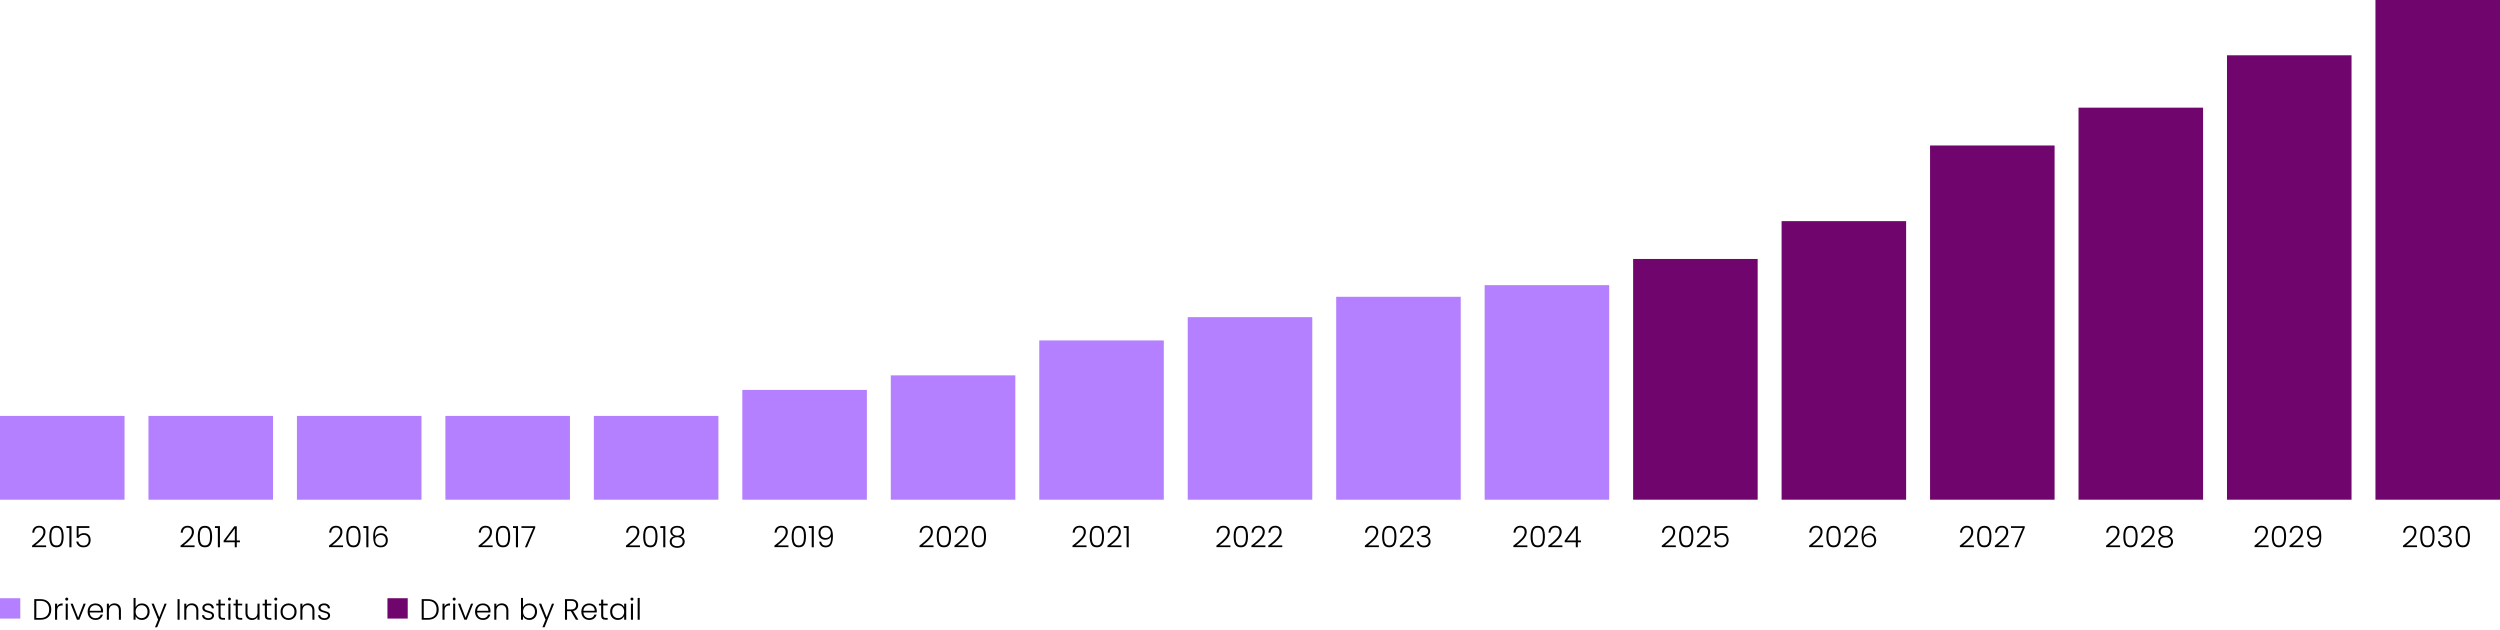
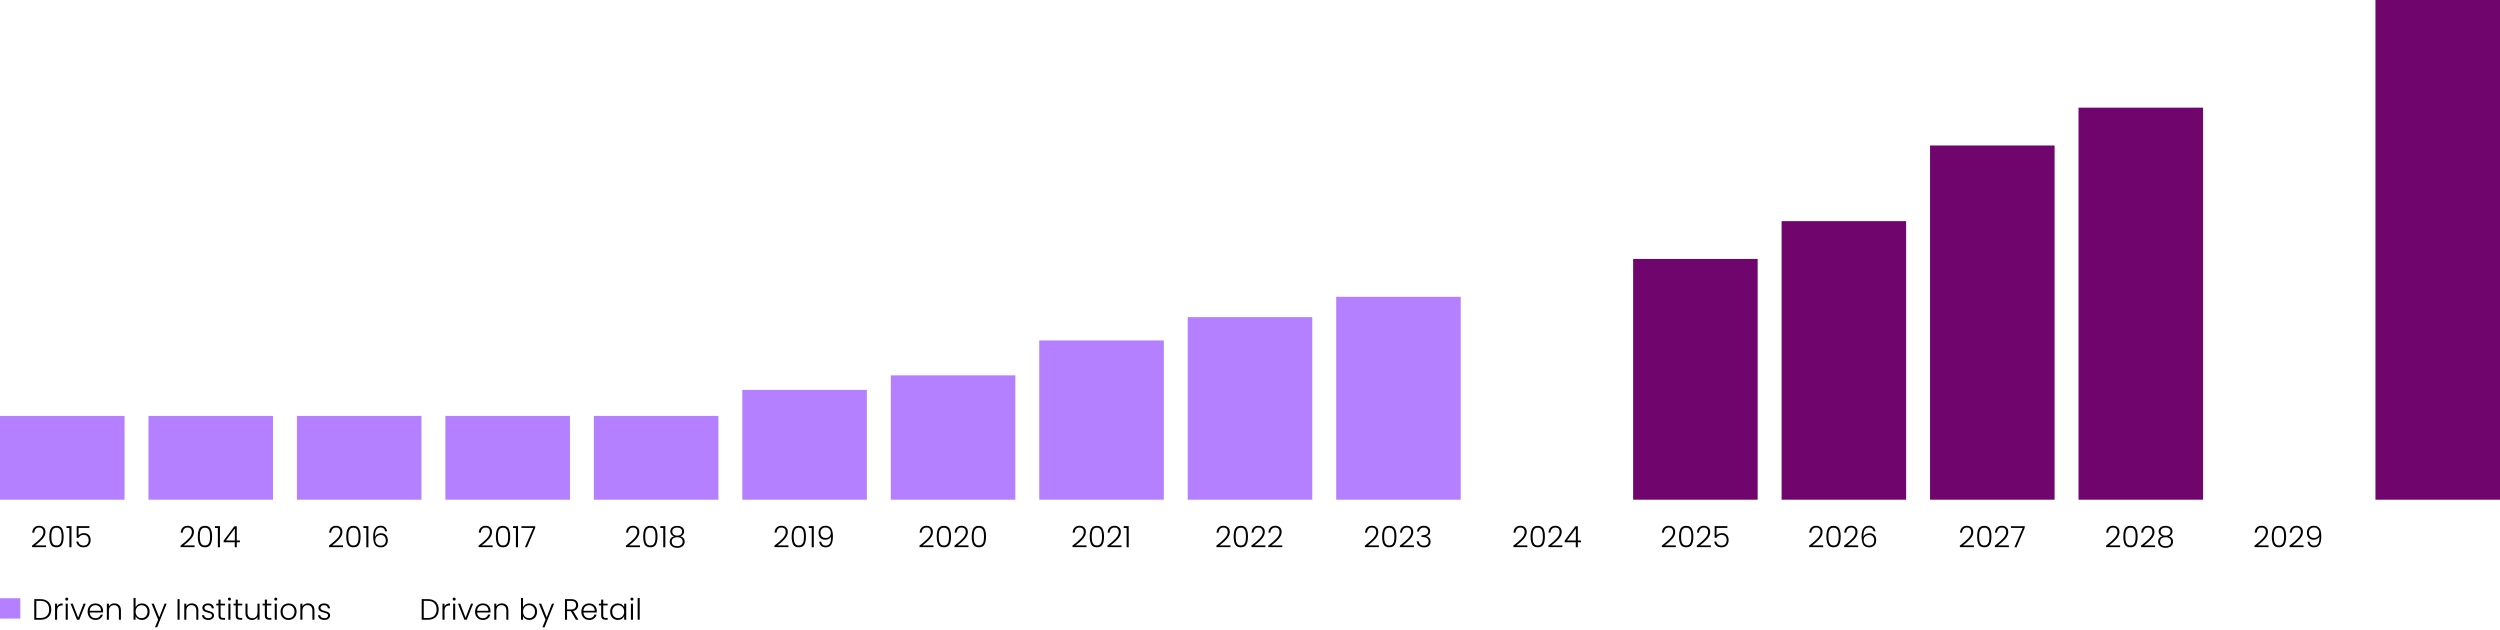
<svg xmlns="http://www.w3.org/2000/svg" width="1104" height="278" viewBox="0 0 1104 278" fill="none">
  <rect y="183.669" width="55" height="37" fill="#B480FF" />
  <path d="M14.163 240.954C15.758 239.758 16.988 238.688 17.855 237.743C18.73 236.79 19.168 235.858 19.168 234.948C19.168 234.35 19.016 233.874 18.713 233.518C18.418 233.154 17.933 232.972 17.257 232.972C16.598 232.972 16.087 233.18 15.723 233.596C15.368 234.004 15.168 234.55 15.125 235.234H14.241C14.293 234.272 14.588 233.527 15.125 232.998C15.671 232.461 16.382 232.192 17.257 232.192C18.098 232.192 18.778 232.431 19.298 232.907C19.818 233.375 20.078 234.043 20.078 234.909C20.078 235.958 19.64 236.976 18.765 237.964C17.898 238.944 16.828 239.901 15.554 240.837H20.364V241.604H14.163V240.954ZM21.785 236.924C21.785 235.434 22.014 234.277 22.474 233.453C22.933 232.63 23.756 232.218 24.944 232.218C26.131 232.218 26.954 232.63 27.413 233.453C27.873 234.277 28.102 235.434 28.102 236.924C28.102 238.441 27.873 239.615 27.413 240.447C26.954 241.279 26.131 241.695 24.944 241.695C23.747 241.695 22.92 241.279 22.46 240.447C22.01 239.615 21.785 238.441 21.785 236.924ZM27.206 236.924C27.206 236.118 27.149 235.438 27.037 234.883C26.924 234.329 26.703 233.882 26.373 233.544C26.044 233.206 25.567 233.037 24.944 233.037C24.32 233.037 23.843 233.206 23.514 233.544C23.184 233.882 22.963 234.329 22.851 234.883C22.738 235.438 22.681 236.118 22.681 236.924C22.681 237.756 22.738 238.454 22.851 239.017C22.963 239.572 23.184 240.018 23.514 240.356C23.843 240.694 24.32 240.863 24.944 240.863C25.567 240.863 26.044 240.694 26.373 240.356C26.703 240.018 26.924 239.572 27.037 239.017C27.149 238.454 27.206 237.756 27.206 236.924ZM29.353 233.167V232.348H31.563V241.669H30.64V233.167H29.353ZM39.467 233.128H34.709V236.456C34.926 236.153 35.242 235.906 35.658 235.715C36.074 235.516 36.525 235.416 37.01 235.416C37.721 235.416 38.301 235.564 38.752 235.858C39.203 236.144 39.528 236.521 39.727 236.989C39.926 237.449 40.026 237.943 40.026 238.471C40.026 239.078 39.909 239.628 39.675 240.122C39.45 240.608 39.099 240.993 38.622 241.279C38.154 241.565 37.569 241.708 36.867 241.708C35.974 241.708 35.251 241.479 34.696 241.019C34.141 240.551 33.803 239.923 33.682 239.134H34.579C34.692 239.706 34.952 240.148 35.359 240.46C35.766 240.772 36.269 240.928 36.867 240.928C37.621 240.928 38.189 240.707 38.57 240.265C38.96 239.815 39.155 239.221 39.155 238.484C39.155 237.765 38.96 237.206 38.57 236.807C38.18 236.4 37.621 236.196 36.893 236.196C36.39 236.196 35.948 236.313 35.567 236.547C35.186 236.781 34.904 237.098 34.722 237.496H33.864V232.335H39.467V233.128Z" fill="black" />
  <rect x="65.562" y="183.669" width="55" height="37" fill="#B480FF" />
  <path d="M79.725 240.954C81.32 239.758 82.551 238.688 83.418 237.743C84.293 236.79 84.731 235.858 84.731 234.948C84.731 234.35 84.579 233.874 84.275 233.518C83.981 233.154 83.496 232.972 82.82 232.972C82.161 232.972 81.65 233.18 81.285 233.596C80.93 234.004 80.731 234.55 80.688 235.234H79.803C79.856 234.272 80.15 233.527 80.688 232.998C81.234 232.461 81.944 232.192 82.82 232.192C83.66 232.192 84.341 232.431 84.861 232.907C85.38 233.375 85.641 234.043 85.641 234.909C85.641 235.958 85.203 236.976 84.328 237.964C83.461 238.944 82.391 239.901 81.117 240.837H85.927V241.604H79.725V240.954ZM87.347 236.924C87.347 235.434 87.577 234.277 88.036 233.453C88.495 232.63 89.319 232.218 90.506 232.218C91.693 232.218 92.517 232.63 92.976 233.453C93.435 234.277 93.665 235.434 93.665 236.924C93.665 238.441 93.435 239.615 92.976 240.447C92.517 241.279 91.693 241.695 90.506 241.695C89.31 241.695 88.482 241.279 88.023 240.447C87.572 239.615 87.347 238.441 87.347 236.924ZM92.768 236.924C92.768 236.118 92.712 235.438 92.599 234.883C92.486 234.329 92.265 233.882 91.936 233.544C91.607 233.206 91.13 233.037 90.506 233.037C89.882 233.037 89.405 233.206 89.076 233.544C88.747 233.882 88.526 234.329 88.413 234.883C88.3 235.438 88.244 236.118 88.244 236.924C88.244 237.756 88.3 238.454 88.413 239.017C88.526 239.572 88.747 240.018 89.076 240.356C89.405 240.694 89.882 240.863 90.506 240.863C91.13 240.863 91.607 240.694 91.936 240.356C92.265 240.018 92.486 239.572 92.599 239.017C92.712 238.454 92.768 237.756 92.768 236.924ZM94.916 233.167V232.348H97.126V241.669H96.203V233.167H94.916ZM98.751 239.459V238.77L103.483 232.4H104.562V238.666H105.953V239.459H104.562V241.669H103.665V239.459H98.751ZM103.704 233.401L99.804 238.666H103.704V233.401Z" fill="black" />
  <rect x="131.125" y="183.669" width="55" height="37" fill="#B480FF" />
  <path d="M145.288 240.954C146.883 239.758 148.113 238.688 148.98 237.743C149.855 236.79 150.293 235.858 150.293 234.948C150.293 234.35 150.141 233.874 149.838 233.518C149.543 233.154 149.058 232.972 148.382 232.972C147.723 232.972 147.212 233.18 146.848 233.596C146.493 234.004 146.293 234.55 146.25 235.234H145.366C145.418 234.272 145.713 233.527 146.25 232.998C146.796 232.461 147.507 232.192 148.382 232.192C149.223 232.192 149.903 232.431 150.423 232.907C150.943 233.375 151.203 234.043 151.203 234.909C151.203 235.958 150.765 236.976 149.89 237.964C149.023 238.944 147.953 239.901 146.679 240.837H151.489V241.604H145.288V240.954ZM152.909 236.924C152.909 235.434 153.139 234.277 153.598 233.453C154.058 232.63 154.881 232.218 156.068 232.218C157.256 232.218 158.079 232.63 158.538 233.453C158.998 234.277 159.227 235.434 159.227 236.924C159.227 238.441 158.998 239.615 158.538 240.447C158.079 241.279 157.256 241.695 156.068 241.695C154.872 241.695 154.045 241.279 153.585 240.447C153.135 239.615 152.909 238.441 152.909 236.924ZM158.33 236.924C158.33 236.118 158.274 235.438 158.161 234.883C158.049 234.329 157.828 233.882 157.498 233.544C157.169 233.206 156.692 233.037 156.068 233.037C155.444 233.037 154.968 233.206 154.638 233.544C154.309 233.882 154.088 234.329 153.975 234.883C153.863 235.438 153.806 236.118 153.806 236.924C153.806 237.756 153.863 238.454 153.975 239.017C154.088 239.572 154.309 240.018 154.638 240.356C154.968 240.694 155.444 240.863 156.068 240.863C156.692 240.863 157.169 240.694 157.498 240.356C157.828 240.018 158.049 239.572 158.161 239.017C158.274 238.454 158.33 237.756 158.33 236.924ZM160.478 233.167V232.348H162.688V241.669H161.765V233.167H160.478ZM170.072 234.623C169.881 233.497 169.227 232.933 168.109 232.933C167.26 232.933 166.623 233.263 166.198 233.921C165.773 234.58 165.578 235.659 165.613 237.158C165.786 236.638 166.116 236.231 166.601 235.936C167.095 235.633 167.658 235.481 168.291 235.481C169.201 235.481 169.92 235.763 170.449 236.326C170.986 236.881 171.255 237.648 171.255 238.627C171.255 239.199 171.142 239.719 170.917 240.187C170.7 240.647 170.362 241.015 169.903 241.292C169.452 241.57 168.889 241.708 168.213 241.708C166.922 241.708 166.029 241.297 165.535 240.473C165.05 239.65 164.807 238.484 164.807 236.976C164.807 233.77 165.908 232.166 168.109 232.166C168.941 232.166 169.595 232.396 170.072 232.855C170.549 233.306 170.83 233.895 170.917 234.623H170.072ZM168.122 236.261C167.715 236.261 167.329 236.344 166.965 236.508C166.601 236.673 166.302 236.924 166.068 237.262C165.843 237.592 165.73 237.999 165.73 238.484C165.73 239.186 165.938 239.771 166.354 240.239C166.77 240.707 167.377 240.941 168.174 240.941C168.841 240.941 169.374 240.738 169.773 240.33C170.172 239.923 170.371 239.368 170.371 238.666C170.371 237.912 170.176 237.323 169.786 236.898C169.396 236.474 168.841 236.261 168.122 236.261Z" fill="black" />
  <rect x="196.688" y="183.669" width="55" height="37" fill="#B480FF" />
  <path d="M211.351 240.954C212.945 239.758 214.176 238.688 215.043 237.743C215.918 236.79 216.356 235.858 216.356 234.948C216.356 234.35 216.204 233.874 215.901 233.518C215.606 233.154 215.121 232.972 214.445 232.972C213.786 232.972 213.275 233.18 212.911 233.596C212.555 234.004 212.356 234.55 212.312 235.234H211.429C211.481 234.272 211.775 233.527 212.312 232.998C212.859 232.461 213.569 232.192 214.445 232.192C215.285 232.192 215.966 232.431 216.486 232.907C217.006 233.375 217.266 234.043 217.266 234.909C217.266 235.958 216.828 236.976 215.953 237.964C215.086 238.944 214.016 239.901 212.742 240.837H217.551V241.604H211.351V240.954ZM218.972 236.924C218.972 235.434 219.202 234.277 219.661 233.453C220.12 232.63 220.944 232.218 222.131 232.218C223.318 232.218 224.142 232.63 224.601 233.453C225.06 234.277 225.29 235.434 225.29 236.924C225.29 238.441 225.06 239.615 224.601 240.447C224.142 241.279 223.318 241.695 222.131 241.695C220.935 241.695 220.107 241.279 219.648 240.447C219.197 239.615 218.972 238.441 218.972 236.924ZM224.393 236.924C224.393 236.118 224.337 235.438 224.224 234.883C224.111 234.329 223.89 233.882 223.561 233.544C223.232 233.206 222.755 233.037 222.131 233.037C221.507 233.037 221.03 233.206 220.701 233.544C220.372 233.882 220.151 234.329 220.038 234.883C219.925 235.438 219.869 236.118 219.869 236.924C219.869 237.756 219.925 238.454 220.038 239.017C220.151 239.572 220.372 240.018 220.701 240.356C221.03 240.694 221.507 240.863 222.131 240.863C222.755 240.863 223.232 240.694 223.561 240.356C223.89 240.018 224.111 239.572 224.224 239.017C224.337 238.454 224.393 237.756 224.393 236.924ZM226.541 233.167V232.348H228.751V241.669H227.828V233.167H226.541ZM236.356 233.063L232.729 241.669H231.806L235.472 233.141H230.272V232.361H236.356V233.063Z" fill="black" />
  <rect x="262.25" y="183.669" width="55" height="37" fill="#B480FF" />
  <path d="M276.413 240.954C278.008 239.758 279.238 238.688 280.105 237.743C280.98 236.79 281.418 235.858 281.418 234.948C281.418 234.35 281.266 233.874 280.963 233.518C280.668 233.154 280.183 232.972 279.507 232.972C278.848 232.972 278.337 233.18 277.973 233.596C277.618 234.004 277.418 234.55 277.375 235.234H276.491C276.543 234.272 276.838 233.527 277.375 232.998C277.921 232.461 278.632 232.192 279.507 232.192C280.348 232.192 281.028 232.431 281.548 232.907C282.068 233.375 282.328 234.043 282.328 234.909C282.328 235.958 281.89 236.976 281.015 237.964C280.148 238.944 279.078 239.901 277.804 240.837H282.614V241.604H276.413V240.954ZM284.034 236.924C284.034 235.434 284.264 234.277 284.723 233.453C285.183 232.63 286.006 232.218 287.193 232.218C288.381 232.218 289.204 232.63 289.663 233.453C290.123 234.277 290.352 235.434 290.352 236.924C290.352 238.441 290.123 239.615 289.663 240.447C289.204 241.279 288.381 241.695 287.193 241.695C285.997 241.695 285.17 241.279 284.71 240.447C284.26 239.615 284.034 238.441 284.034 236.924ZM289.455 236.924C289.455 236.118 289.399 235.438 289.286 234.883C289.174 234.329 288.953 233.882 288.623 233.544C288.294 233.206 287.817 233.037 287.193 233.037C286.569 233.037 286.093 233.206 285.763 233.544C285.434 233.882 285.213 234.329 285.1 234.883C284.988 235.438 284.931 236.118 284.931 236.924C284.931 237.756 284.988 238.454 285.1 239.017C285.213 239.572 285.434 240.018 285.763 240.356C286.093 240.694 286.569 240.863 287.193 240.863C287.817 240.863 288.294 240.694 288.623 240.356C288.953 240.018 289.174 239.572 289.286 239.017C289.399 238.454 289.455 237.756 289.455 236.924ZM291.603 233.167V232.348H293.813V241.669H292.89V233.167H291.603ZM297.648 236.833C297.111 236.66 296.699 236.387 296.413 236.014C296.136 235.642 295.997 235.191 295.997 234.662C295.997 234.194 296.114 233.778 296.348 233.414C296.591 233.042 296.942 232.751 297.401 232.543C297.86 232.327 298.411 232.218 299.052 232.218C299.693 232.218 300.244 232.327 300.703 232.543C301.162 232.751 301.509 233.042 301.743 233.414C301.986 233.778 302.107 234.194 302.107 234.662C302.107 235.182 301.964 235.633 301.678 236.014C301.401 236.396 300.993 236.669 300.456 236.833C301.045 236.981 301.509 237.262 301.847 237.678C302.185 238.094 302.354 238.601 302.354 239.199C302.354 239.754 302.215 240.239 301.938 240.655C301.669 241.063 301.284 241.379 300.781 241.604C300.287 241.83 299.711 241.942 299.052 241.942C298.393 241.942 297.813 241.83 297.31 241.604C296.816 241.379 296.43 241.063 296.153 240.655C295.884 240.239 295.75 239.754 295.75 239.199C295.75 238.601 295.919 238.094 296.257 237.678C296.595 237.262 297.059 236.981 297.648 236.833ZM301.223 234.766C301.223 234.194 301.028 233.752 300.638 233.44C300.248 233.128 299.719 232.972 299.052 232.972C298.385 232.972 297.856 233.128 297.466 233.44C297.076 233.744 296.881 234.186 296.881 234.766C296.881 235.304 297.08 235.733 297.479 236.053C297.878 236.374 298.402 236.534 299.052 236.534C299.702 236.534 300.226 236.374 300.625 236.053C301.024 235.733 301.223 235.304 301.223 234.766ZM299.052 237.236C298.341 237.236 297.761 237.397 297.31 237.717C296.859 238.038 296.634 238.523 296.634 239.173C296.634 239.797 296.851 240.287 297.284 240.642C297.717 240.998 298.307 241.175 299.052 241.175C299.789 241.175 300.374 240.998 300.807 240.642C301.24 240.278 301.457 239.789 301.457 239.173C301.457 238.532 301.232 238.051 300.781 237.73C300.339 237.401 299.763 237.236 299.052 237.236Z" fill="black" />
  <rect x="327.812" y="172.181" width="55" height="48.488" fill="#B480FF" />
  <path d="M341.976 240.954C343.57 239.758 344.801 238.688 345.668 237.743C346.543 236.79 346.981 235.858 346.981 234.948C346.981 234.35 346.829 233.873 346.526 233.518C346.231 233.154 345.746 232.972 345.07 232.972C344.411 232.972 343.9 233.18 343.536 233.596C343.18 234.003 342.981 234.549 342.938 235.234H342.054C342.106 234.272 342.4 233.527 342.938 232.998C343.484 232.461 344.194 232.192 345.07 232.192C345.91 232.192 346.591 232.43 347.111 232.907C347.631 233.375 347.891 234.042 347.891 234.909C347.891 235.958 347.453 236.976 346.578 237.964C345.711 238.943 344.641 239.901 343.367 240.837H348.176V241.604H341.976V240.954ZM349.597 236.924C349.597 235.433 349.827 234.276 350.286 233.453C350.745 232.63 351.569 232.218 352.756 232.218C353.943 232.218 354.767 232.63 355.226 233.453C355.685 234.276 355.915 235.433 355.915 236.924C355.915 238.441 355.685 239.615 355.226 240.447C354.767 241.279 353.943 241.695 352.756 241.695C351.56 241.695 350.732 241.279 350.273 240.447C349.822 239.615 349.597 238.441 349.597 236.924ZM355.018 236.924C355.018 236.118 354.962 235.438 354.849 234.883C354.736 234.328 354.515 233.882 354.186 233.544C353.857 233.206 353.38 233.037 352.756 233.037C352.132 233.037 351.655 233.206 351.326 233.544C350.997 233.882 350.776 234.328 350.663 234.883C350.55 235.438 350.494 236.118 350.494 236.924C350.494 237.756 350.55 238.454 350.663 239.017C350.776 239.572 350.997 240.018 351.326 240.356C351.655 240.694 352.132 240.863 352.756 240.863C353.38 240.863 353.857 240.694 354.186 240.356C354.515 240.018 354.736 239.572 354.849 239.017C354.962 238.454 355.018 237.756 355.018 236.924ZM357.166 233.167V232.348H359.376V241.669H358.453V233.167H357.166ZM362.613 239.186C362.708 239.749 362.925 240.183 363.263 240.486C363.601 240.789 364.064 240.941 364.654 240.941C365.468 240.941 366.071 240.625 366.461 239.992C366.859 239.351 367.041 238.293 367.007 236.82C366.842 237.297 366.526 237.674 366.058 237.951C365.598 238.22 365.07 238.354 364.472 238.354C363.562 238.354 362.829 238.081 362.275 237.535C361.729 236.989 361.456 236.231 361.456 235.26C361.456 234.679 361.568 234.155 361.794 233.687C362.019 233.219 362.361 232.851 362.821 232.582C363.28 232.313 363.843 232.179 364.511 232.179C365.741 232.179 366.599 232.582 367.085 233.388C367.57 234.185 367.813 235.334 367.813 236.833C367.813 238.454 367.57 239.671 367.085 240.486C366.608 241.301 365.785 241.708 364.615 241.708C363.757 241.708 363.089 241.478 362.613 241.019C362.136 240.551 361.854 239.94 361.768 239.186H362.613ZM364.615 237.574C365.022 237.574 365.395 237.492 365.733 237.327C366.079 237.154 366.357 236.902 366.565 236.573C366.773 236.244 366.877 235.849 366.877 235.39C366.877 234.679 366.673 234.094 366.266 233.635C365.867 233.176 365.291 232.946 364.537 232.946C363.869 232.946 363.332 233.154 362.925 233.57C362.526 233.986 362.327 234.541 362.327 235.234C362.327 235.962 362.526 236.534 362.925 236.95C363.323 237.366 363.887 237.574 364.615 237.574Z" fill="black" />
  <rect x="393.375" y="165.756" width="55" height="54.913" fill="#B480FF" />
  <path d="M406.038 240.954C407.633 239.758 408.863 238.688 409.73 237.743C410.605 236.79 411.043 235.858 411.043 234.948C411.043 234.35 410.891 233.873 410.588 233.518C410.293 233.154 409.808 232.972 409.132 232.972C408.473 232.972 407.962 233.18 407.598 233.596C407.243 234.003 407.043 234.549 407 235.234H406.116C406.168 234.272 406.463 233.527 407 232.998C407.546 232.461 408.257 232.192 409.132 232.192C409.973 232.192 410.653 232.43 411.173 232.907C411.693 233.375 411.953 234.042 411.953 234.909C411.953 235.958 411.515 236.976 410.64 237.964C409.773 238.943 408.703 239.901 407.429 240.837H412.239V241.604H406.038V240.954ZM413.659 236.924C413.659 235.433 413.889 234.276 414.348 233.453C414.808 232.63 415.631 232.218 416.818 232.218C418.006 232.218 418.829 232.63 419.288 233.453C419.748 234.276 419.977 235.433 419.977 236.924C419.977 238.441 419.748 239.615 419.288 240.447C418.829 241.279 418.006 241.695 416.818 241.695C415.622 241.695 414.795 241.279 414.335 240.447C413.885 239.615 413.659 238.441 413.659 236.924ZM419.08 236.924C419.08 236.118 419.024 235.438 418.911 234.883C418.799 234.328 418.578 233.882 418.248 233.544C417.919 233.206 417.442 233.037 416.818 233.037C416.194 233.037 415.718 233.206 415.388 233.544C415.059 233.882 414.838 234.328 414.725 234.883C414.613 235.438 414.556 236.118 414.556 236.924C414.556 237.756 414.613 238.454 414.725 239.017C414.838 239.572 415.059 240.018 415.388 240.356C415.718 240.694 416.194 240.863 416.818 240.863C417.442 240.863 417.919 240.694 418.248 240.356C418.578 240.018 418.799 239.572 418.911 239.017C419.024 238.454 419.08 237.756 419.08 236.924ZM421.488 240.954C423.083 239.758 424.314 238.688 425.18 237.743C426.056 236.79 426.493 235.858 426.493 234.948C426.493 234.35 426.342 233.873 426.038 233.518C425.744 233.154 425.258 232.972 424.582 232.972C423.924 232.972 423.412 233.18 423.048 233.596C422.693 234.003 422.494 234.549 422.45 235.234H421.566C421.618 234.272 421.913 233.527 422.45 232.998C422.996 232.461 423.707 232.192 424.582 232.192C425.423 232.192 426.103 232.43 426.623 232.907C427.143 233.375 427.403 234.042 427.403 234.909C427.403 235.958 426.966 236.976 426.09 237.964C425.224 238.943 424.153 239.901 422.879 240.837H427.689V241.604H421.488V240.954ZM429.11 236.924C429.11 235.433 429.339 234.276 429.799 233.453C430.258 232.63 431.081 232.218 432.269 232.218C433.456 232.218 434.279 232.63 434.739 233.453C435.198 234.276 435.428 235.433 435.428 236.924C435.428 238.441 435.198 239.615 434.739 240.447C434.279 241.279 433.456 241.695 432.269 241.695C431.073 241.695 430.245 241.279 429.786 240.447C429.335 239.615 429.11 238.441 429.11 236.924ZM434.531 236.924C434.531 236.118 434.474 235.438 434.362 234.883C434.249 234.328 434.028 233.882 433.699 233.544C433.369 233.206 432.893 233.037 432.269 233.037C431.645 233.037 431.168 233.206 430.839 233.544C430.509 233.882 430.288 234.328 430.176 234.883C430.063 235.438 430.007 236.118 430.007 236.924C430.007 237.756 430.063 238.454 430.176 239.017C430.288 239.572 430.509 240.018 430.839 240.356C431.168 240.694 431.645 240.863 432.269 240.863C432.893 240.863 433.369 240.694 433.699 240.356C434.028 240.018 434.249 239.572 434.362 239.017C434.474 238.454 434.531 237.756 434.531 236.924Z" fill="black" />
  <rect x="458.938" y="150.337" width="55" height="70.332" fill="#B480FF" />
  <path d="M473.601 240.954C475.195 239.758 476.426 238.688 477.293 237.743C478.168 236.79 478.606 235.858 478.606 234.948C478.606 234.35 478.454 233.873 478.151 233.518C477.856 233.154 477.371 232.972 476.695 232.972C476.036 232.972 475.525 233.18 475.161 233.596C474.805 234.003 474.606 234.549 474.562 235.234H473.679C473.731 234.272 474.025 233.527 474.562 232.998C475.109 232.461 475.819 232.192 476.695 232.192C477.535 232.192 478.216 232.43 478.736 232.907C479.256 233.375 479.516 234.042 479.516 234.909C479.516 235.958 479.078 236.976 478.203 237.964C477.336 238.943 476.266 239.901 474.992 240.837H479.801V241.604H473.601V240.954ZM481.222 236.924C481.222 235.433 481.452 234.276 481.911 233.453C482.37 232.63 483.194 232.218 484.381 232.218C485.568 232.218 486.392 232.63 486.851 233.453C487.31 234.276 487.54 235.433 487.54 236.924C487.54 238.441 487.31 239.615 486.851 240.447C486.392 241.279 485.568 241.695 484.381 241.695C483.185 241.695 482.357 241.279 481.898 240.447C481.447 239.615 481.222 238.441 481.222 236.924ZM486.643 236.924C486.643 236.118 486.587 235.438 486.474 234.883C486.361 234.328 486.14 233.882 485.811 233.544C485.482 233.206 485.005 233.037 484.381 233.037C483.757 233.037 483.28 233.206 482.951 233.544C482.622 233.882 482.401 234.328 482.288 234.883C482.175 235.438 482.119 236.118 482.119 236.924C482.119 237.756 482.175 238.454 482.288 239.017C482.401 239.572 482.622 240.018 482.951 240.356C483.28 240.694 483.757 240.863 484.381 240.863C485.005 240.863 485.482 240.694 485.811 240.356C486.14 240.018 486.361 239.572 486.474 239.017C486.587 238.454 486.643 237.756 486.643 236.924ZM489.051 240.954C490.645 239.758 491.876 238.688 492.743 237.743C493.618 236.79 494.056 235.858 494.056 234.948C494.056 234.35 493.904 233.873 493.601 233.518C493.306 233.154 492.821 232.972 492.145 232.972C491.486 232.972 490.975 233.18 490.611 233.596C490.255 234.003 490.056 234.549 490.013 235.234H489.129C489.181 234.272 489.475 233.527 490.013 232.998C490.559 232.461 491.269 232.192 492.145 232.192C492.985 232.192 493.666 232.43 494.186 232.907C494.706 233.375 494.966 234.042 494.966 234.909C494.966 235.958 494.528 236.976 493.653 237.964C492.786 238.943 491.716 239.901 490.442 240.837H495.252V241.604H489.051V240.954ZM496.23 233.167V232.348H498.44V241.669H497.517V233.167H496.23Z" fill="black" />
  <rect x="524.5" y="140.057" width="55" height="80.612" fill="#B480FF" />
  <path d="M537.163 240.954C538.758 239.758 539.988 238.688 540.855 237.743C541.73 236.79 542.168 235.858 542.168 234.948C542.168 234.35 542.016 233.873 541.713 233.518C541.418 233.154 540.933 232.972 540.257 232.972C539.598 232.972 539.087 233.18 538.723 233.596C538.368 234.003 538.168 234.549 538.125 235.234H537.241C537.293 234.272 537.588 233.527 538.125 232.998C538.671 232.461 539.382 232.192 540.257 232.192C541.098 232.192 541.778 232.43 542.298 232.907C542.818 233.375 543.078 234.042 543.078 234.909C543.078 235.958 542.64 236.976 541.765 237.964C540.898 238.943 539.828 239.901 538.554 240.837H543.364V241.604H537.163V240.954ZM544.784 236.924C544.784 235.433 545.014 234.276 545.473 233.453C545.933 232.63 546.756 232.218 547.943 232.218C549.131 232.218 549.954 232.63 550.413 233.453C550.873 234.276 551.102 235.433 551.102 236.924C551.102 238.441 550.873 239.615 550.413 240.447C549.954 241.279 549.131 241.695 547.943 241.695C546.747 241.695 545.92 241.279 545.46 240.447C545.01 239.615 544.784 238.441 544.784 236.924ZM550.205 236.924C550.205 236.118 550.149 235.438 550.036 234.883C549.924 234.328 549.703 233.882 549.373 233.544C549.044 233.206 548.567 233.037 547.943 233.037C547.319 233.037 546.843 233.206 546.513 233.544C546.184 233.882 545.963 234.328 545.85 234.883C545.738 235.438 545.681 236.118 545.681 236.924C545.681 237.756 545.738 238.454 545.85 239.017C545.963 239.572 546.184 240.018 546.513 240.356C546.843 240.694 547.319 240.863 547.943 240.863C548.567 240.863 549.044 240.694 549.373 240.356C549.703 240.018 549.924 239.572 550.036 239.017C550.149 238.454 550.205 237.756 550.205 236.924ZM552.613 240.954C554.208 239.758 555.439 238.688 556.305 237.743C557.181 236.79 557.618 235.858 557.618 234.948C557.618 234.35 557.467 233.873 557.163 233.518C556.869 233.154 556.383 232.972 555.707 232.972C555.049 232.972 554.537 233.18 554.173 233.596C553.818 234.003 553.619 234.549 553.575 235.234H552.691C552.743 234.272 553.038 233.527 553.575 232.998C554.121 232.461 554.832 232.192 555.707 232.192C556.548 232.192 557.228 232.43 557.748 232.907C558.268 233.375 558.528 234.042 558.528 234.909C558.528 235.958 558.091 236.976 557.215 237.964C556.349 238.943 555.278 239.901 554.004 240.837H558.814V241.604H552.613V240.954ZM560.053 240.954C561.647 239.758 562.878 238.688 563.745 237.743C564.62 236.79 565.058 235.858 565.058 234.948C565.058 234.35 564.906 233.873 564.603 233.518C564.308 233.154 563.823 232.972 563.147 232.972C562.488 232.972 561.977 233.18 561.613 233.596C561.257 234.003 561.058 234.549 561.015 235.234H560.131C560.183 234.272 560.477 233.527 561.015 232.998C561.561 232.461 562.271 232.192 563.147 232.192C563.987 232.192 564.668 232.43 565.188 232.907C565.708 233.375 565.968 234.042 565.968 234.909C565.968 235.958 565.53 236.976 564.655 237.964C563.788 238.943 562.718 239.901 561.444 240.837H566.254V241.604H560.053V240.954Z" fill="black" />
  <rect x="590.062" y="131.063" width="55" height="89.606" fill="#B480FF" />
  <path d="M602.726 240.954C604.32 239.758 605.551 238.688 606.418 237.743C607.293 236.79 607.731 235.858 607.731 234.948C607.731 234.35 607.579 233.874 607.276 233.518C606.981 233.154 606.496 232.972 605.82 232.972C605.161 232.972 604.65 233.18 604.286 233.596C603.93 234.004 603.731 234.55 603.688 235.234H602.804C602.856 234.272 603.15 233.527 603.688 232.998C604.234 232.461 604.944 232.192 605.82 232.192C606.66 232.192 607.341 232.431 607.861 232.907C608.381 233.375 608.641 234.043 608.641 234.909C608.641 235.958 608.203 236.976 607.328 237.964C606.461 238.944 605.391 239.901 604.117 240.837H608.926V241.604H602.726V240.954ZM610.347 236.924C610.347 235.434 610.577 234.277 611.036 233.453C611.495 232.63 612.319 232.218 613.506 232.218C614.693 232.218 615.517 232.63 615.976 233.453C616.435 234.277 616.665 235.434 616.665 236.924C616.665 238.441 616.435 239.615 615.976 240.447C615.517 241.279 614.693 241.695 613.506 241.695C612.31 241.695 611.482 241.279 611.023 240.447C610.572 239.615 610.347 238.441 610.347 236.924ZM615.768 236.924C615.768 236.118 615.712 235.438 615.599 234.883C615.486 234.329 615.265 233.882 614.936 233.544C614.607 233.206 614.13 233.037 613.506 233.037C612.882 233.037 612.405 233.206 612.076 233.544C611.747 233.882 611.526 234.329 611.413 234.883C611.3 235.438 611.244 236.118 611.244 236.924C611.244 237.756 611.3 238.454 611.413 239.017C611.526 239.572 611.747 240.018 612.076 240.356C612.405 240.694 612.882 240.863 613.506 240.863C614.13 240.863 614.607 240.694 614.936 240.356C615.265 240.018 615.486 239.572 615.599 239.017C615.712 238.454 615.768 237.756 615.768 236.924ZM618.176 240.954C619.77 239.758 621.001 238.688 621.868 237.743C622.743 236.79 623.181 235.858 623.181 234.948C623.181 234.35 623.029 233.874 622.726 233.518C622.431 233.154 621.946 232.972 621.27 232.972C620.611 232.972 620.1 233.18 619.736 233.596C619.38 234.004 619.181 234.55 619.138 235.234H618.254C618.306 234.272 618.6 233.527 619.138 232.998C619.684 232.461 620.394 232.192 621.27 232.192C622.11 232.192 622.791 232.431 623.311 232.907C623.831 233.375 624.091 234.043 624.091 234.909C624.091 235.958 623.653 236.976 622.778 237.964C621.911 238.944 620.841 239.901 619.567 240.837H624.377V241.604H618.176V240.954ZM625.758 234.727C625.819 233.939 626.122 233.319 626.668 232.868C627.223 232.409 627.938 232.179 628.813 232.179C629.394 232.179 629.892 232.283 630.308 232.491C630.724 232.699 631.036 232.985 631.244 233.349C631.461 233.705 631.569 234.108 631.569 234.558C631.569 235.104 631.409 235.577 631.088 235.975C630.767 236.374 630.312 236.621 629.723 236.716V236.781C630.338 236.903 630.828 237.171 631.192 237.587C631.556 237.995 631.738 238.532 631.738 239.199C631.738 239.945 631.487 240.556 630.984 241.032C630.49 241.5 629.771 241.734 628.826 241.734C627.925 241.734 627.184 241.5 626.603 241.032C626.022 240.556 625.689 239.884 625.602 239.017H626.486C626.564 239.598 626.807 240.07 627.214 240.434C627.621 240.79 628.159 240.967 628.826 240.967C629.485 240.967 629.987 240.794 630.334 240.447C630.689 240.101 630.867 239.659 630.867 239.121C630.867 237.804 629.918 237.145 628.02 237.145H627.734V236.378H628.033C629.801 236.378 630.685 235.802 630.685 234.649C630.685 234.147 630.52 233.744 630.191 233.44C629.862 233.128 629.394 232.972 628.787 232.972C628.198 232.972 627.708 233.128 627.318 233.44C626.937 233.744 626.711 234.173 626.642 234.727H625.758Z" fill="black" />
-   <rect x="655.625" y="125.923" width="55" height="94.746" fill="#B480FF" />
  <path d="M668.288 240.954C669.883 239.758 671.113 238.688 671.98 237.743C672.855 236.79 673.293 235.858 673.293 234.948C673.293 234.35 673.141 233.874 672.838 233.518C672.543 233.154 672.058 232.972 671.382 232.972C670.723 232.972 670.212 233.18 669.848 233.596C669.493 234.004 669.293 234.55 669.25 235.234H668.366C668.418 234.272 668.713 233.527 669.25 232.998C669.796 232.461 670.507 232.192 671.382 232.192C672.223 232.192 672.903 232.431 673.423 232.907C673.943 233.375 674.203 234.043 674.203 234.909C674.203 235.958 673.765 236.976 672.89 237.964C672.023 238.944 670.953 239.901 669.679 240.837H674.489V241.604H668.288V240.954ZM675.909 236.924C675.909 235.434 676.139 234.277 676.598 233.453C677.058 232.63 677.881 232.218 679.068 232.218C680.256 232.218 681.079 232.63 681.538 233.453C681.998 234.277 682.227 235.434 682.227 236.924C682.227 238.441 681.998 239.615 681.538 240.447C681.079 241.279 680.256 241.695 679.068 241.695C677.872 241.695 677.045 241.279 676.585 240.447C676.135 239.615 675.909 238.441 675.909 236.924ZM681.33 236.924C681.33 236.118 681.274 235.438 681.161 234.883C681.049 234.329 680.828 233.882 680.498 233.544C680.169 233.206 679.692 233.037 679.068 233.037C678.444 233.037 677.968 233.206 677.638 233.544C677.309 233.882 677.088 234.329 676.975 234.883C676.863 235.438 676.806 236.118 676.806 236.924C676.806 237.756 676.863 238.454 676.975 239.017C677.088 239.572 677.309 240.018 677.638 240.356C677.968 240.694 678.444 240.863 679.068 240.863C679.692 240.863 680.169 240.694 680.498 240.356C680.828 240.018 681.049 239.572 681.161 239.017C681.274 238.454 681.33 237.756 681.33 236.924ZM683.738 240.954C685.333 239.758 686.564 238.688 687.43 237.743C688.306 236.79 688.743 235.858 688.743 234.948C688.743 234.35 688.592 233.874 688.288 233.518C687.994 233.154 687.508 232.972 686.832 232.972C686.174 232.972 685.662 233.18 685.298 233.596C684.943 234.004 684.744 234.55 684.7 235.234H683.816C683.868 234.272 684.163 233.527 684.7 232.998C685.246 232.461 685.957 232.192 686.832 232.192C687.673 232.192 688.353 232.431 688.873 232.907C689.393 233.375 689.653 234.043 689.653 234.909C689.653 235.958 689.216 236.976 688.34 237.964C687.474 238.944 686.403 239.901 685.129 240.837H689.939V241.604H683.738V240.954ZM690.957 239.459V238.77L695.689 232.4H696.768V238.666H698.159V239.459H696.768V241.669H695.871V239.459H690.957ZM695.91 233.401L692.01 238.666H695.91V233.401Z" fill="black" />
  <rect x="721.188" y="114.358" width="55" height="106.311" fill="#70066D" />
  <path d="M733.851 240.954C735.445 239.758 736.676 238.688 737.543 237.743C738.418 236.79 738.856 235.858 738.856 234.948C738.856 234.35 738.704 233.874 738.401 233.518C738.106 233.154 737.621 232.972 736.945 232.972C736.286 232.972 735.775 233.18 735.411 233.596C735.055 234.004 734.856 234.55 734.812 235.234H733.929C733.981 234.272 734.275 233.527 734.812 232.998C735.359 232.461 736.069 232.192 736.945 232.192C737.785 232.192 738.466 232.431 738.986 232.907C739.506 233.375 739.766 234.043 739.766 234.909C739.766 235.958 739.328 236.976 738.453 237.964C737.586 238.944 736.516 239.901 735.242 240.837H740.051V241.604H733.851V240.954ZM741.472 236.924C741.472 235.434 741.702 234.277 742.161 233.453C742.62 232.63 743.444 232.218 744.631 232.218C745.818 232.218 746.642 232.63 747.101 233.453C747.56 234.277 747.79 235.434 747.79 236.924C747.79 238.441 747.56 239.615 747.101 240.447C746.642 241.279 745.818 241.695 744.631 241.695C743.435 241.695 742.607 241.279 742.148 240.447C741.697 239.615 741.472 238.441 741.472 236.924ZM746.893 236.924C746.893 236.118 746.837 235.438 746.724 234.883C746.611 234.329 746.39 233.882 746.061 233.544C745.732 233.206 745.255 233.037 744.631 233.037C744.007 233.037 743.53 233.206 743.201 233.544C742.872 233.882 742.651 234.329 742.538 234.883C742.425 235.438 742.369 236.118 742.369 236.924C742.369 237.756 742.425 238.454 742.538 239.017C742.651 239.572 742.872 240.018 743.201 240.356C743.53 240.694 744.007 240.863 744.631 240.863C745.255 240.863 745.732 240.694 746.061 240.356C746.39 240.018 746.611 239.572 746.724 239.017C746.837 238.454 746.893 237.756 746.893 236.924ZM749.301 240.954C750.895 239.758 752.126 238.688 752.993 237.743C753.868 236.79 754.306 235.858 754.306 234.948C754.306 234.35 754.154 233.874 753.851 233.518C753.556 233.154 753.071 232.972 752.395 232.972C751.736 232.972 751.225 233.18 750.861 233.596C750.505 234.004 750.306 234.55 750.263 235.234H749.379C749.431 234.272 749.725 233.527 750.263 232.998C750.809 232.461 751.519 232.192 752.395 232.192C753.235 232.192 753.916 232.431 754.436 232.907C754.956 233.375 755.216 234.043 755.216 234.909C755.216 235.958 754.778 236.976 753.903 237.964C753.036 238.944 751.966 239.901 750.692 240.837H755.502V241.604H749.301V240.954ZM762.798 233.128H758.04V236.456C758.257 236.153 758.573 235.906 758.989 235.715C759.405 235.516 759.856 235.416 760.341 235.416C761.052 235.416 761.632 235.564 762.083 235.858C762.534 236.144 762.859 236.521 763.058 236.989C763.257 237.449 763.357 237.943 763.357 238.471C763.357 239.078 763.24 239.628 763.006 240.122C762.781 240.608 762.43 240.993 761.953 241.279C761.485 241.565 760.9 241.708 760.198 241.708C759.305 241.708 758.582 241.479 758.027 241.019C757.472 240.551 757.134 239.923 757.013 239.134H757.91C758.023 239.706 758.283 240.148 758.69 240.46C759.097 240.772 759.6 240.928 760.198 240.928C760.952 240.928 761.52 240.707 761.901 240.265C762.291 239.815 762.486 239.221 762.486 238.484C762.486 237.765 762.291 237.206 761.901 236.807C761.511 236.4 760.952 236.196 760.224 236.196C759.721 236.196 759.279 236.313 758.898 236.547C758.517 236.781 758.235 237.098 758.053 237.496H757.195V232.335H762.798V233.128Z" fill="black" />
  <rect x="786.75" y="97.654" width="55" height="123.015" fill="#70066D" />
  <path d="M798.913 240.954C800.508 239.758 801.738 238.688 802.605 237.743C803.48 236.79 803.918 235.858 803.918 234.948C803.918 234.35 803.766 233.873 803.463 233.518C803.168 233.154 802.683 232.972 802.007 232.972C801.348 232.972 800.837 233.18 800.473 233.596C800.118 234.003 799.918 234.549 799.875 235.234H798.991C799.043 234.272 799.338 233.527 799.875 232.998C800.421 232.461 801.132 232.192 802.007 232.192C802.848 232.192 803.528 232.43 804.048 232.907C804.568 233.375 804.828 234.042 804.828 234.909C804.828 235.958 804.39 236.976 803.515 237.964C802.648 238.943 801.578 239.901 800.304 240.837H805.114V241.604H798.913V240.954ZM806.534 236.924C806.534 235.433 806.764 234.276 807.223 233.453C807.683 232.63 808.506 232.218 809.693 232.218C810.881 232.218 811.704 232.63 812.163 233.453C812.623 234.276 812.852 235.433 812.852 236.924C812.852 238.441 812.623 239.615 812.163 240.447C811.704 241.279 810.881 241.695 809.693 241.695C808.497 241.695 807.67 241.279 807.21 240.447C806.76 239.615 806.534 238.441 806.534 236.924ZM811.955 236.924C811.955 236.118 811.899 235.438 811.786 234.883C811.674 234.328 811.453 233.882 811.123 233.544C810.794 233.206 810.317 233.037 809.693 233.037C809.069 233.037 808.593 233.206 808.263 233.544C807.934 233.882 807.713 234.328 807.6 234.883C807.488 235.438 807.431 236.118 807.431 236.924C807.431 237.756 807.488 238.454 807.6 239.017C807.713 239.572 807.934 240.018 808.263 240.356C808.593 240.694 809.069 240.863 809.693 240.863C810.317 240.863 810.794 240.694 811.123 240.356C811.453 240.018 811.674 239.572 811.786 239.017C811.899 238.454 811.955 237.756 811.955 236.924ZM814.363 240.954C815.958 239.758 817.189 238.688 818.055 237.743C818.931 236.79 819.368 235.858 819.368 234.948C819.368 234.35 819.217 233.873 818.913 233.518C818.619 233.154 818.133 232.972 817.457 232.972C816.799 232.972 816.287 233.18 815.923 233.596C815.568 234.003 815.369 234.549 815.325 235.234H814.441C814.493 234.272 814.788 233.527 815.325 232.998C815.871 232.461 816.582 232.192 817.457 232.192C818.298 232.192 818.978 232.43 819.498 232.907C820.018 233.375 820.278 234.042 820.278 234.909C820.278 235.958 819.841 236.976 818.965 237.964C818.099 238.943 817.028 239.901 815.754 240.837H820.564V241.604H814.363V240.954ZM827.341 234.623C827.15 233.496 826.496 232.933 825.378 232.933C824.528 232.933 823.891 233.262 823.467 233.921C823.042 234.58 822.847 235.659 822.882 237.158C823.055 236.638 823.384 236.231 823.87 235.936C824.364 235.633 824.927 235.481 825.56 235.481C826.47 235.481 827.189 235.763 827.718 236.326C828.255 236.881 828.524 237.648 828.524 238.627C828.524 239.199 828.411 239.719 828.186 240.187C827.969 240.646 827.631 241.015 827.172 241.292C826.721 241.569 826.158 241.708 825.482 241.708C824.19 241.708 823.298 241.296 822.804 240.473C822.318 239.65 822.076 238.484 822.076 236.976C822.076 233.769 823.176 232.166 825.378 232.166C826.21 232.166 826.864 232.396 827.341 232.855C827.817 233.306 828.099 233.895 828.186 234.623H827.341ZM825.391 236.261C824.983 236.261 824.598 236.343 824.234 236.508C823.87 236.673 823.571 236.924 823.337 237.262C823.111 237.591 822.999 237.999 822.999 238.484C822.999 239.186 823.207 239.771 823.623 240.239C824.039 240.707 824.645 240.941 825.443 240.941C826.11 240.941 826.643 240.737 827.042 240.33C827.44 239.923 827.64 239.368 827.64 238.666C827.64 237.912 827.445 237.323 827.055 236.898C826.665 236.473 826.11 236.261 825.391 236.261Z" fill="black" />
  <rect x="852.312" y="64.245" width="55" height="156.424" fill="#70066D" />
  <path d="M865.476 240.954C867.07 239.758 868.301 238.688 869.168 237.743C870.043 236.79 870.481 235.858 870.481 234.948C870.481 234.35 870.329 233.873 870.026 233.518C869.731 233.154 869.246 232.972 868.57 232.972C867.911 232.972 867.4 233.18 867.036 233.596C866.68 234.003 866.481 234.549 866.438 235.234H865.554C865.606 234.272 865.9 233.527 866.438 232.998C866.984 232.461 867.694 232.192 868.57 232.192C869.41 232.192 870.091 232.43 870.611 232.907C871.131 233.375 871.391 234.042 871.391 234.909C871.391 235.958 870.953 236.976 870.078 237.964C869.211 238.943 868.141 239.901 866.867 240.837H871.676V241.604H865.476V240.954ZM873.097 236.924C873.097 235.433 873.327 234.276 873.786 233.453C874.245 232.63 875.069 232.218 876.256 232.218C877.443 232.218 878.267 232.63 878.726 233.453C879.185 234.276 879.415 235.433 879.415 236.924C879.415 238.441 879.185 239.615 878.726 240.447C878.267 241.279 877.443 241.695 876.256 241.695C875.06 241.695 874.232 241.279 873.773 240.447C873.322 239.615 873.097 238.441 873.097 236.924ZM878.518 236.924C878.518 236.118 878.462 235.438 878.349 234.883C878.236 234.328 878.015 233.882 877.686 233.544C877.357 233.206 876.88 233.037 876.256 233.037C875.632 233.037 875.155 233.206 874.826 233.544C874.497 233.882 874.276 234.328 874.163 234.883C874.05 235.438 873.994 236.118 873.994 236.924C873.994 237.756 874.05 238.454 874.163 239.017C874.276 239.572 874.497 240.018 874.826 240.356C875.155 240.694 875.632 240.863 876.256 240.863C876.88 240.863 877.357 240.694 877.686 240.356C878.015 240.018 878.236 239.572 878.349 239.017C878.462 238.454 878.518 237.756 878.518 236.924ZM880.926 240.954C882.52 239.758 883.751 238.688 884.618 237.743C885.493 236.79 885.931 235.858 885.931 234.948C885.931 234.35 885.779 233.873 885.476 233.518C885.181 233.154 884.696 232.972 884.02 232.972C883.361 232.972 882.85 233.18 882.486 233.596C882.13 234.003 881.931 234.549 881.888 235.234H881.004C881.056 234.272 881.35 233.527 881.888 232.998C882.434 232.461 883.144 232.192 884.02 232.192C884.86 232.192 885.541 232.43 886.061 232.907C886.581 233.375 886.841 234.042 886.841 234.909C886.841 235.958 886.403 236.976 885.528 237.964C884.661 238.943 883.591 239.901 882.317 240.837H887.127V241.604H880.926V240.954ZM894.124 233.063L890.497 241.669H889.574L893.24 233.141H888.04V232.361H894.124V233.063Z" fill="black" />
  <rect x="917.875" y="47.541" width="55" height="173.128" fill="#70066D" />
  <path d="M930.038 240.954C931.633 239.758 932.863 238.688 933.73 237.743C934.605 236.79 935.043 235.858 935.043 234.948C935.043 234.35 934.891 233.873 934.588 233.518C934.293 233.154 933.808 232.972 933.132 232.972C932.473 232.972 931.962 233.18 931.598 233.596C931.243 234.003 931.043 234.549 931 235.234H930.116C930.168 234.272 930.463 233.527 931 232.998C931.546 232.461 932.257 232.192 933.132 232.192C933.973 232.192 934.653 232.43 935.173 232.907C935.693 233.375 935.953 234.042 935.953 234.909C935.953 235.958 935.515 236.976 934.64 237.964C933.773 238.943 932.703 239.901 931.429 240.837H936.239V241.604H930.038V240.954ZM937.659 236.924C937.659 235.433 937.889 234.276 938.348 233.453C938.808 232.63 939.631 232.218 940.818 232.218C942.006 232.218 942.829 232.63 943.288 233.453C943.748 234.276 943.977 235.433 943.977 236.924C943.977 238.441 943.748 239.615 943.288 240.447C942.829 241.279 942.006 241.695 940.818 241.695C939.622 241.695 938.795 241.279 938.335 240.447C937.885 239.615 937.659 238.441 937.659 236.924ZM943.08 236.924C943.08 236.118 943.024 235.438 942.911 234.883C942.799 234.328 942.578 233.882 942.248 233.544C941.919 233.206 941.442 233.037 940.818 233.037C940.194 233.037 939.718 233.206 939.388 233.544C939.059 233.882 938.838 234.328 938.725 234.883C938.613 235.438 938.556 236.118 938.556 236.924C938.556 237.756 938.613 238.454 938.725 239.017C938.838 239.572 939.059 240.018 939.388 240.356C939.718 240.694 940.194 240.863 940.818 240.863C941.442 240.863 941.919 240.694 942.248 240.356C942.578 240.018 942.799 239.572 942.911 239.017C943.024 238.454 943.08 237.756 943.08 236.924ZM945.488 240.954C947.083 239.758 948.314 238.688 949.18 237.743C950.056 236.79 950.493 235.858 950.493 234.948C950.493 234.35 950.342 233.873 950.038 233.518C949.744 233.154 949.258 232.972 948.582 232.972C947.924 232.972 947.412 233.18 947.048 233.596C946.693 234.003 946.494 234.549 946.45 235.234H945.566C945.618 234.272 945.913 233.527 946.45 232.998C946.996 232.461 947.707 232.192 948.582 232.192C949.423 232.192 950.103 232.43 950.623 232.907C951.143 233.375 951.403 234.042 951.403 234.909C951.403 235.958 950.966 236.976 950.09 237.964C949.224 238.943 948.153 239.901 946.879 240.837H951.689V241.604H945.488V240.954ZM954.917 236.833C954.379 236.66 953.968 236.387 953.682 236.014C953.404 235.641 953.266 235.191 953.266 234.662C953.266 234.194 953.383 233.778 953.617 233.414C953.859 233.041 954.21 232.751 954.67 232.543C955.129 232.326 955.679 232.218 956.321 232.218C956.962 232.218 957.512 232.326 957.972 232.543C958.431 232.751 958.778 233.041 959.012 233.414C959.254 233.778 959.376 234.194 959.376 234.662C959.376 235.182 959.233 235.633 958.947 236.014C958.669 236.395 958.262 236.668 957.725 236.833C958.314 236.98 958.778 237.262 959.116 237.678C959.454 238.094 959.623 238.601 959.623 239.199C959.623 239.754 959.484 240.239 959.207 240.655C958.938 241.062 958.552 241.379 958.05 241.604C957.556 241.829 956.979 241.942 956.321 241.942C955.662 241.942 955.081 241.829 954.579 241.604C954.085 241.379 953.699 241.062 953.422 240.655C953.153 240.239 953.019 239.754 953.019 239.199C953.019 238.601 953.188 238.094 953.526 237.678C953.864 237.262 954.327 236.98 954.917 236.833ZM958.492 234.766C958.492 234.194 958.297 233.752 957.907 233.44C957.517 233.128 956.988 232.972 956.321 232.972C955.653 232.972 955.125 233.128 954.735 233.44C954.345 233.743 954.15 234.185 954.15 234.766C954.15 235.303 954.349 235.732 954.748 236.053C955.146 236.374 955.671 236.534 956.321 236.534C956.971 236.534 957.495 236.374 957.894 236.053C958.292 235.732 958.492 235.303 958.492 234.766ZM956.321 237.236C955.61 237.236 955.029 237.396 954.579 237.717C954.128 238.038 953.903 238.523 953.903 239.173C953.903 239.797 954.119 240.287 954.553 240.642C954.986 240.997 955.575 241.175 956.321 241.175C957.057 241.175 957.642 240.997 958.076 240.642C958.509 240.278 958.726 239.788 958.726 239.173C958.726 238.532 958.5 238.051 958.05 237.73C957.608 237.401 957.031 237.236 956.321 237.236Z" fill="black" />
-   <rect x="983.438" y="24.412" width="55" height="196.257" fill="#70066D" />
-   <path d="M995.601 240.954C997.195 239.758 998.426 238.688 999.293 237.743C1000.17 236.79 1000.61 235.858 1000.61 234.948C1000.61 234.35 1000.45 233.873 1000.15 233.518C999.856 233.154 999.371 232.972 998.695 232.972C998.036 232.972 997.525 233.18 997.161 233.596C996.805 234.003 996.606 234.549 996.562 235.234H995.679C995.731 234.272 996.025 233.527 996.562 232.998C997.109 232.461 997.819 232.192 998.695 232.192C999.535 232.192 1000.22 232.43 1000.74 232.907C1001.26 233.375 1001.52 234.042 1001.52 234.909C1001.52 235.958 1001.08 236.976 1000.2 237.964C999.336 238.943 998.266 239.901 996.992 240.837H1001.8V241.604H995.601V240.954ZM1003.22 236.924C1003.22 235.433 1003.45 234.276 1003.91 233.453C1004.37 232.63 1005.19 232.218 1006.38 232.218C1007.57 232.218 1008.39 232.63 1008.85 233.453C1009.31 234.276 1009.54 235.433 1009.54 236.924C1009.54 238.441 1009.31 239.615 1008.85 240.447C1008.39 241.279 1007.57 241.695 1006.38 241.695C1005.18 241.695 1004.36 241.279 1003.9 240.447C1003.45 239.615 1003.22 238.441 1003.22 236.924ZM1008.64 236.924C1008.64 236.118 1008.59 235.438 1008.47 234.883C1008.36 234.328 1008.14 233.882 1007.81 233.544C1007.48 233.206 1007 233.037 1006.38 233.037C1005.76 233.037 1005.28 233.206 1004.95 233.544C1004.62 233.882 1004.4 234.328 1004.29 234.883C1004.18 235.438 1004.12 236.118 1004.12 236.924C1004.12 237.756 1004.18 238.454 1004.29 239.017C1004.4 239.572 1004.62 240.018 1004.95 240.356C1005.28 240.694 1005.76 240.863 1006.38 240.863C1007 240.863 1007.48 240.694 1007.81 240.356C1008.14 240.018 1008.36 239.572 1008.47 239.017C1008.59 238.454 1008.64 237.756 1008.64 236.924ZM1011.05 240.954C1012.65 239.758 1013.88 238.688 1014.74 237.743C1015.62 236.79 1016.06 235.858 1016.06 234.948C1016.06 234.35 1015.9 233.873 1015.6 233.518C1015.31 233.154 1014.82 232.972 1014.14 232.972C1013.49 232.972 1012.97 233.18 1012.61 233.596C1012.26 234.003 1012.06 234.549 1012.01 235.234H1011.13C1011.18 234.272 1011.48 233.527 1012.01 232.998C1012.56 232.461 1013.27 232.192 1014.14 232.192C1014.99 232.192 1015.67 232.43 1016.19 232.907C1016.71 233.375 1016.97 234.042 1016.97 234.909C1016.97 235.958 1016.53 236.976 1015.65 237.964C1014.79 238.943 1013.72 239.901 1012.44 240.837H1017.25V241.604H1011.05V240.954ZM1019.88 239.186C1019.98 239.749 1020.19 240.183 1020.53 240.486C1020.87 240.789 1021.33 240.941 1021.92 240.941C1022.74 240.941 1023.34 240.625 1023.73 239.992C1024.13 239.351 1024.31 238.293 1024.28 236.82C1024.11 237.297 1023.79 237.674 1023.33 237.951C1022.87 238.22 1022.34 238.354 1021.74 238.354C1020.83 238.354 1020.1 238.081 1019.54 237.535C1019 236.989 1018.72 236.231 1018.72 235.26C1018.72 234.679 1018.84 234.155 1019.06 233.687C1019.29 233.219 1019.63 232.851 1020.09 232.582C1020.55 232.313 1021.11 232.179 1021.78 232.179C1023.01 232.179 1023.87 232.582 1024.35 233.388C1024.84 234.185 1025.08 235.334 1025.08 236.833C1025.08 238.454 1024.84 239.671 1024.35 240.486C1023.88 241.301 1023.05 241.708 1021.88 241.708C1021.03 241.708 1020.36 241.478 1019.88 241.019C1019.4 240.551 1019.12 239.94 1019.04 239.186H1019.88ZM1021.88 237.574C1022.29 237.574 1022.66 237.492 1023 237.327C1023.35 237.154 1023.63 236.902 1023.83 236.573C1024.04 236.244 1024.15 235.849 1024.15 235.39C1024.15 234.679 1023.94 234.094 1023.53 233.635C1023.14 233.176 1022.56 232.946 1021.81 232.946C1021.14 232.946 1020.6 233.154 1020.19 233.57C1019.79 233.986 1019.6 234.541 1019.6 235.234C1019.6 235.962 1019.79 236.534 1020.19 236.95C1020.59 237.366 1021.16 237.574 1021.88 237.574Z" fill="black" />
+   <path d="M995.601 240.954C997.195 239.758 998.426 238.688 999.293 237.743C1000.17 236.79 1000.61 235.858 1000.61 234.948C1000.61 234.35 1000.45 233.873 1000.15 233.518C999.856 233.154 999.371 232.972 998.695 232.972C998.036 232.972 997.525 233.18 997.161 233.596C996.805 234.003 996.606 234.549 996.562 235.234H995.679C995.731 234.272 996.025 233.527 996.562 232.998C997.109 232.461 997.819 232.192 998.695 232.192C999.535 232.192 1000.22 232.43 1000.74 232.907C1001.26 233.375 1001.52 234.042 1001.52 234.909C1001.52 235.958 1001.08 236.976 1000.2 237.964C999.336 238.943 998.266 239.901 996.992 240.837H1001.8V241.604H995.601ZM1003.22 236.924C1003.22 235.433 1003.45 234.276 1003.91 233.453C1004.37 232.63 1005.19 232.218 1006.38 232.218C1007.57 232.218 1008.39 232.63 1008.85 233.453C1009.31 234.276 1009.54 235.433 1009.54 236.924C1009.54 238.441 1009.31 239.615 1008.85 240.447C1008.39 241.279 1007.57 241.695 1006.38 241.695C1005.18 241.695 1004.36 241.279 1003.9 240.447C1003.45 239.615 1003.22 238.441 1003.22 236.924ZM1008.64 236.924C1008.64 236.118 1008.59 235.438 1008.47 234.883C1008.36 234.328 1008.14 233.882 1007.81 233.544C1007.48 233.206 1007 233.037 1006.38 233.037C1005.76 233.037 1005.28 233.206 1004.95 233.544C1004.62 233.882 1004.4 234.328 1004.29 234.883C1004.18 235.438 1004.12 236.118 1004.12 236.924C1004.12 237.756 1004.18 238.454 1004.29 239.017C1004.4 239.572 1004.62 240.018 1004.95 240.356C1005.28 240.694 1005.76 240.863 1006.38 240.863C1007 240.863 1007.48 240.694 1007.81 240.356C1008.14 240.018 1008.36 239.572 1008.47 239.017C1008.59 238.454 1008.64 237.756 1008.64 236.924ZM1011.05 240.954C1012.65 239.758 1013.88 238.688 1014.74 237.743C1015.62 236.79 1016.06 235.858 1016.06 234.948C1016.06 234.35 1015.9 233.873 1015.6 233.518C1015.31 233.154 1014.82 232.972 1014.14 232.972C1013.49 232.972 1012.97 233.18 1012.61 233.596C1012.26 234.003 1012.06 234.549 1012.01 235.234H1011.13C1011.18 234.272 1011.48 233.527 1012.01 232.998C1012.56 232.461 1013.27 232.192 1014.14 232.192C1014.99 232.192 1015.67 232.43 1016.19 232.907C1016.71 233.375 1016.97 234.042 1016.97 234.909C1016.97 235.958 1016.53 236.976 1015.65 237.964C1014.79 238.943 1013.72 239.901 1012.44 240.837H1017.25V241.604H1011.05V240.954ZM1019.88 239.186C1019.98 239.749 1020.19 240.183 1020.53 240.486C1020.87 240.789 1021.33 240.941 1021.92 240.941C1022.74 240.941 1023.34 240.625 1023.73 239.992C1024.13 239.351 1024.31 238.293 1024.28 236.82C1024.11 237.297 1023.79 237.674 1023.33 237.951C1022.87 238.22 1022.34 238.354 1021.74 238.354C1020.83 238.354 1020.1 238.081 1019.54 237.535C1019 236.989 1018.72 236.231 1018.72 235.26C1018.72 234.679 1018.84 234.155 1019.06 233.687C1019.29 233.219 1019.63 232.851 1020.09 232.582C1020.55 232.313 1021.11 232.179 1021.78 232.179C1023.01 232.179 1023.87 232.582 1024.35 233.388C1024.84 234.185 1025.08 235.334 1025.08 236.833C1025.08 238.454 1024.84 239.671 1024.35 240.486C1023.88 241.301 1023.05 241.708 1021.88 241.708C1021.03 241.708 1020.36 241.478 1019.88 241.019C1019.4 240.551 1019.12 239.94 1019.04 239.186H1019.88ZM1021.88 237.574C1022.29 237.574 1022.66 237.492 1023 237.327C1023.35 237.154 1023.63 236.902 1023.83 236.573C1024.04 236.244 1024.15 235.849 1024.15 235.39C1024.15 234.679 1023.94 234.094 1023.53 233.635C1023.14 233.176 1022.56 232.946 1021.81 232.946C1021.14 232.946 1020.6 233.154 1020.19 233.57C1019.79 233.986 1019.6 234.541 1019.6 235.234C1019.6 235.962 1019.79 236.534 1020.19 236.95C1020.59 237.366 1021.16 237.574 1021.88 237.574Z" fill="black" />
  <rect x="1049" y="-0.002" width="55" height="220.672" fill="#70066D" />
-   <path d="M1061.16 240.954C1062.76 239.758 1063.99 238.688 1064.86 237.743C1065.73 236.79 1066.17 235.858 1066.17 234.948C1066.17 234.35 1066.02 233.874 1065.71 233.518C1065.42 233.154 1064.93 232.972 1064.26 232.972C1063.6 232.972 1063.09 233.18 1062.72 233.596C1062.37 234.004 1062.17 234.55 1062.12 235.234H1061.24C1061.29 234.272 1061.59 233.527 1062.12 232.998C1062.67 232.461 1063.38 232.192 1064.26 232.192C1065.1 232.192 1065.78 232.431 1066.3 232.907C1066.82 233.375 1067.08 234.043 1067.08 234.909C1067.08 235.958 1066.64 236.976 1065.77 237.964C1064.9 238.944 1063.83 239.901 1062.55 240.837H1067.36V241.604H1061.16V240.954ZM1068.78 236.924C1068.78 235.434 1069.01 234.277 1069.47 233.453C1069.93 232.63 1070.76 232.218 1071.94 232.218C1073.13 232.218 1073.95 232.63 1074.41 233.453C1074.87 234.277 1075.1 235.434 1075.1 236.924C1075.1 238.441 1074.87 239.615 1074.41 240.447C1073.95 241.279 1073.13 241.695 1071.94 241.695C1070.75 241.695 1069.92 241.279 1069.46 240.447C1069.01 239.615 1068.78 238.441 1068.78 236.924ZM1074.21 236.924C1074.21 236.118 1074.15 235.438 1074.04 234.883C1073.92 234.329 1073.7 233.882 1073.37 233.544C1073.04 233.206 1072.57 233.037 1071.94 233.037C1071.32 233.037 1070.84 233.206 1070.51 233.544C1070.18 233.882 1069.96 234.329 1069.85 234.883C1069.74 235.438 1069.68 236.118 1069.68 236.924C1069.68 237.756 1069.74 238.454 1069.85 239.017C1069.96 239.572 1070.18 240.018 1070.51 240.356C1070.84 240.694 1071.32 240.863 1071.94 240.863C1072.57 240.863 1073.04 240.694 1073.37 240.356C1073.7 240.018 1073.92 239.572 1074.04 239.017C1074.15 238.454 1074.21 237.756 1074.21 236.924ZM1076.76 234.727C1076.82 233.939 1077.12 233.319 1077.67 232.868C1078.22 232.409 1078.94 232.179 1079.81 232.179C1080.39 232.179 1080.89 232.283 1081.31 232.491C1081.72 232.699 1082.03 232.985 1082.24 233.349C1082.46 233.705 1082.57 234.108 1082.57 234.558C1082.57 235.104 1082.41 235.577 1082.09 235.975C1081.77 236.374 1081.31 236.621 1080.72 236.716V236.781C1081.34 236.903 1081.83 237.171 1082.19 237.587C1082.55 237.995 1082.74 238.532 1082.74 239.199C1082.74 239.945 1082.48 240.556 1081.98 241.032C1081.49 241.5 1080.77 241.734 1079.82 241.734C1078.92 241.734 1078.18 241.5 1077.6 241.032C1077.02 240.556 1076.69 239.884 1076.6 239.017H1077.48C1077.56 239.598 1077.8 240.07 1078.21 240.434C1078.62 240.79 1079.16 240.967 1079.82 240.967C1080.48 240.967 1080.99 240.794 1081.33 240.447C1081.69 240.101 1081.87 239.659 1081.87 239.121C1081.87 237.804 1080.92 237.145 1079.02 237.145H1078.73V236.378H1079.03C1080.8 236.378 1081.68 235.802 1081.68 234.649C1081.68 234.147 1081.52 233.744 1081.19 233.44C1080.86 233.128 1080.39 232.972 1079.79 232.972C1079.2 232.972 1078.71 233.128 1078.32 233.44C1077.93 233.744 1077.71 234.173 1077.64 234.727H1076.76ZM1084.4 236.924C1084.4 235.434 1084.63 234.277 1085.09 233.453C1085.55 232.63 1086.37 232.218 1087.56 232.218C1088.75 232.218 1089.57 232.63 1090.03 233.453C1090.49 234.277 1090.72 235.434 1090.72 236.924C1090.72 238.441 1090.49 239.615 1090.03 240.447C1089.57 241.279 1088.75 241.695 1087.56 241.695C1086.36 241.695 1085.54 241.279 1085.08 240.447C1084.63 239.615 1084.4 238.441 1084.4 236.924ZM1089.82 236.924C1089.82 236.118 1089.76 235.438 1089.65 234.883C1089.54 234.329 1089.32 233.882 1088.99 233.544C1088.66 233.206 1088.18 233.037 1087.56 233.037C1086.93 233.037 1086.46 233.206 1086.13 233.544C1085.8 233.882 1085.58 234.329 1085.47 234.883C1085.35 235.438 1085.3 236.118 1085.3 236.924C1085.3 237.756 1085.35 238.454 1085.47 239.017C1085.58 239.572 1085.8 240.018 1086.13 240.356C1086.46 240.694 1086.93 240.863 1087.56 240.863C1088.18 240.863 1088.66 240.694 1088.99 240.356C1089.32 240.018 1089.54 239.572 1089.65 239.017C1089.76 238.454 1089.82 237.756 1089.82 236.924Z" fill="black" />
  <rect y="264.172" width="8.96" height="8.995" fill="#B480FF" />
  <path d="M17.822 264.582C18.827 264.582 19.689 264.764 20.409 265.128C21.128 265.492 21.678 266.017 22.059 266.701C22.441 267.386 22.631 268.201 22.631 269.145C22.631 270.081 22.441 270.892 22.059 271.576C21.678 272.252 21.128 272.772 20.409 273.136C19.689 273.492 18.827 273.669 17.822 273.669H15.13V264.582H17.822ZM17.822 272.915C19.087 272.915 20.049 272.586 20.707 271.927C21.375 271.26 21.709 270.333 21.709 269.145C21.709 267.949 21.375 267.018 20.707 266.35C20.049 265.674 19.087 265.336 17.822 265.336H16.041V272.915H17.822ZM25.219 267.832C25.419 267.39 25.722 267.048 26.129 266.805C26.545 266.563 27.052 266.441 27.65 266.441V267.39H27.403C26.744 267.39 26.216 267.568 25.817 267.923C25.419 268.279 25.219 268.872 25.219 269.704V273.669H24.309V266.571H25.219V267.832ZM29.474 265.232C29.292 265.232 29.136 265.167 29.006 265.037C28.876 264.907 28.811 264.747 28.811 264.556C28.811 264.366 28.876 264.21 29.006 264.088C29.136 263.958 29.292 263.893 29.474 263.893C29.656 263.893 29.812 263.958 29.942 264.088C30.072 264.21 30.137 264.366 30.137 264.556C30.137 264.747 30.072 264.907 29.942 265.037C29.812 265.167 29.656 265.232 29.474 265.232ZM29.929 266.571V273.669H29.019V266.571H29.929ZM34.512 272.785L36.904 266.571H37.866L35.019 273.669H33.992L31.145 266.571H32.12L34.512 272.785ZM45.521 269.756C45.521 270.068 45.513 270.307 45.495 270.471H39.606C39.632 271.009 39.762 271.468 39.996 271.849C40.23 272.231 40.538 272.521 40.919 272.72C41.3 272.911 41.717 273.006 42.167 273.006C42.757 273.006 43.251 272.863 43.649 272.577C44.056 272.291 44.325 271.906 44.455 271.42H45.417C45.244 272.114 44.871 272.681 44.299 273.123C43.736 273.557 43.025 273.773 42.167 273.773C41.5 273.773 40.902 273.626 40.373 273.331C39.844 273.028 39.428 272.603 39.125 272.057C38.831 271.503 38.683 270.857 38.683 270.12C38.683 269.384 38.831 268.738 39.125 268.183C39.42 267.629 39.831 267.204 40.36 266.909C40.889 266.615 41.491 266.467 42.167 266.467C42.843 266.467 43.432 266.615 43.935 266.909C44.447 267.204 44.837 267.603 45.105 268.105C45.383 268.599 45.521 269.15 45.521 269.756ZM44.598 269.73C44.607 269.202 44.498 268.751 44.273 268.378C44.056 268.006 43.758 267.724 43.376 267.533C42.995 267.343 42.579 267.247 42.128 267.247C41.452 267.247 40.876 267.464 40.399 267.897C39.922 268.331 39.658 268.942 39.606 269.73H44.598ZM50.514 266.441C51.364 266.441 52.057 266.706 52.594 267.234C53.132 267.754 53.4 268.513 53.4 269.509V273.669H52.503V269.613C52.503 268.842 52.308 268.253 51.918 267.845C51.537 267.438 51.013 267.234 50.345 267.234C49.66 267.234 49.114 267.451 48.707 267.884C48.3 268.318 48.096 268.955 48.096 269.795V273.669H47.186V266.571H48.096V267.78C48.322 267.347 48.647 267.018 49.071 266.792C49.496 266.558 49.977 266.441 50.514 266.441ZM59.877 268.144C60.111 267.65 60.471 267.247 60.956 266.935C61.45 266.623 62.031 266.467 62.698 266.467C63.348 266.467 63.929 266.619 64.44 266.922C64.951 267.217 65.35 267.642 65.636 268.196C65.931 268.742 66.078 269.379 66.078 270.107C66.078 270.835 65.931 271.477 65.636 272.031C65.35 272.586 64.947 273.015 64.427 273.318C63.916 273.622 63.339 273.773 62.698 273.773C62.022 273.773 61.437 273.622 60.943 273.318C60.458 273.006 60.102 272.603 59.877 272.109V273.669H58.98V264.049H59.877V268.144ZM65.155 270.107C65.155 269.518 65.038 269.011 64.804 268.586C64.579 268.153 64.267 267.824 63.868 267.598C63.469 267.373 63.019 267.26 62.516 267.26C62.031 267.26 61.584 267.377 61.177 267.611C60.778 267.845 60.462 268.179 60.228 268.612C59.994 269.046 59.877 269.548 59.877 270.12C59.877 270.692 59.994 271.195 60.228 271.628C60.462 272.062 60.778 272.395 61.177 272.629C61.584 272.863 62.031 272.98 62.516 272.98C63.019 272.98 63.469 272.868 63.868 272.642C64.267 272.408 64.579 272.075 64.804 271.641C65.038 271.199 65.155 270.688 65.155 270.107ZM73.603 266.571L69.391 277.01H68.442L69.82 273.63L66.907 266.571H67.909L70.326 272.629L72.666 266.571H73.603ZM79.314 264.582V273.669H78.404V264.582H79.314ZM84.703 266.441C85.552 266.441 86.245 266.706 86.783 267.234C87.32 267.754 87.589 268.513 87.589 269.509V273.669H86.692V269.613C86.692 268.842 86.497 268.253 86.107 267.845C85.725 267.438 85.201 267.234 84.534 267.234C83.849 267.234 83.303 267.451 82.896 267.884C82.488 268.318 82.285 268.955 82.285 269.795V273.669H81.375V266.571H82.285V267.78C82.51 267.347 82.835 267.018 83.26 266.792C83.684 266.558 84.165 266.441 84.703 266.441ZM92.045 273.773C91.231 273.773 90.563 273.587 90.043 273.214C89.532 272.833 89.246 272.317 89.185 271.667H90.121C90.165 272.066 90.351 272.391 90.68 272.642C91.018 272.885 91.469 273.006 92.032 273.006C92.526 273.006 92.912 272.889 93.189 272.655C93.475 272.421 93.618 272.131 93.618 271.784C93.618 271.542 93.54 271.342 93.384 271.186C93.228 271.03 93.029 270.909 92.786 270.822C92.552 270.727 92.231 270.627 91.824 270.523C91.296 270.385 90.867 270.246 90.537 270.107C90.208 269.969 89.926 269.765 89.692 269.496C89.467 269.219 89.354 268.851 89.354 268.391C89.354 268.045 89.458 267.724 89.666 267.429C89.874 267.135 90.169 266.901 90.55 266.727C90.931 266.554 91.365 266.467 91.85 266.467C92.613 266.467 93.228 266.662 93.696 267.052C94.164 267.434 94.415 267.962 94.45 268.638H93.54C93.514 268.222 93.35 267.889 93.046 267.637C92.751 267.377 92.344 267.247 91.824 267.247C91.365 267.247 90.992 267.356 90.706 267.572C90.42 267.789 90.277 268.058 90.277 268.378C90.277 268.656 90.359 268.885 90.524 269.067C90.698 269.241 90.91 269.379 91.161 269.483C91.412 269.579 91.751 269.687 92.175 269.808C92.686 269.947 93.094 270.081 93.397 270.211C93.701 270.341 93.96 270.532 94.177 270.783C94.394 271.035 94.507 271.368 94.515 271.784C94.515 272.166 94.411 272.508 94.203 272.811C93.995 273.106 93.705 273.34 93.332 273.513C92.96 273.687 92.531 273.773 92.045 273.773ZM97.411 267.338V271.745C97.411 272.179 97.493 272.478 97.658 272.642C97.823 272.807 98.113 272.889 98.529 272.889H99.361V273.669H98.386C97.745 273.669 97.268 273.522 96.956 273.227C96.644 272.924 96.488 272.43 96.488 271.745V267.338H95.5V266.571H96.488V264.79H97.411V266.571H99.361V267.338H97.411ZM101.317 265.232C101.135 265.232 100.979 265.167 100.849 265.037C100.719 264.907 100.654 264.747 100.654 264.556C100.654 264.366 100.719 264.21 100.849 264.088C100.979 263.958 101.135 263.893 101.317 263.893C101.499 263.893 101.655 263.958 101.785 264.088C101.915 264.21 101.98 264.366 101.98 264.556C101.98 264.747 101.915 264.907 101.785 265.037C101.655 265.167 101.499 265.232 101.317 265.232ZM101.772 266.571V273.669H100.862V266.571H101.772ZM105.016 267.338V271.745C105.016 272.179 105.098 272.478 105.263 272.642C105.427 272.807 105.718 272.889 106.134 272.889H106.966V273.669H105.991C105.349 273.669 104.873 273.522 104.561 273.227C104.249 272.924 104.093 272.43 104.093 271.745V267.338H103.105V266.571H104.093V264.79H105.016V266.571H106.966V267.338H105.016ZM114.615 266.571V273.669H113.705V272.421C113.497 272.863 113.177 273.201 112.743 273.435C112.31 273.669 111.825 273.786 111.287 273.786C110.438 273.786 109.745 273.526 109.207 273.006C108.67 272.478 108.401 271.715 108.401 270.718V266.571H109.298V270.614C109.298 271.386 109.489 271.975 109.87 272.382C110.26 272.79 110.789 272.993 111.456 272.993C112.141 272.993 112.687 272.777 113.094 272.343C113.502 271.91 113.705 271.273 113.705 270.432V266.571H114.615ZM117.876 267.338V271.745C117.876 272.179 117.958 272.478 118.123 272.642C118.288 272.807 118.578 272.889 118.994 272.889H119.826V273.669H118.851C118.21 273.669 117.733 273.522 117.421 273.227C117.109 272.924 116.953 272.43 116.953 271.745V267.338H115.965V266.571H116.953V264.79H117.876V266.571H119.826V267.338H117.876ZM121.782 265.232C121.6 265.232 121.444 265.167 121.314 265.037C121.184 264.907 121.119 264.747 121.119 264.556C121.119 264.366 121.184 264.21 121.314 264.088C121.444 263.958 121.6 263.893 121.782 263.893C121.964 263.893 122.12 263.958 122.25 264.088C122.38 264.21 122.445 264.366 122.445 264.556C122.445 264.747 122.38 264.907 122.25 265.037C122.12 265.167 121.964 265.232 121.782 265.232ZM122.237 266.571V273.669H121.327V266.571H122.237ZM127.404 273.773C126.737 273.773 126.135 273.626 125.597 273.331C125.069 273.028 124.648 272.603 124.336 272.057C124.033 271.503 123.881 270.857 123.881 270.12C123.881 269.384 124.037 268.742 124.349 268.196C124.661 267.642 125.086 267.217 125.623 266.922C126.161 266.619 126.763 266.467 127.43 266.467C128.098 266.467 128.7 266.619 129.237 266.922C129.783 267.217 130.208 267.642 130.511 268.196C130.823 268.742 130.979 269.384 130.979 270.12C130.979 270.848 130.823 271.49 130.511 272.044C130.199 272.599 129.77 273.028 129.224 273.331C128.678 273.626 128.072 273.773 127.404 273.773ZM127.404 272.98C127.872 272.98 128.306 272.876 128.704 272.668C129.103 272.452 129.424 272.131 129.666 271.706C129.918 271.273 130.043 270.744 130.043 270.12C130.043 269.496 129.922 268.972 129.679 268.547C129.437 268.114 129.116 267.793 128.717 267.585C128.319 267.369 127.885 267.26 127.417 267.26C126.949 267.26 126.516 267.369 126.117 267.585C125.719 267.793 125.398 268.114 125.155 268.547C124.921 268.972 124.804 269.496 124.804 270.12C124.804 270.744 124.921 271.273 125.155 271.706C125.398 272.131 125.714 272.452 126.104 272.668C126.503 272.876 126.936 272.98 127.404 272.98ZM135.966 266.441C136.816 266.441 137.509 266.706 138.046 267.234C138.584 267.754 138.852 268.513 138.852 269.509V273.669H137.955V269.613C137.955 268.842 137.76 268.253 137.37 267.845C136.989 267.438 136.465 267.234 135.797 267.234C135.113 267.234 134.567 267.451 134.159 267.884C133.752 268.318 133.548 268.955 133.548 269.795V273.669H132.638V266.571H133.548V267.78C133.774 267.347 134.099 267.018 134.523 266.792C134.948 266.558 135.429 266.441 135.966 266.441ZM143.309 273.773C142.494 273.773 141.827 273.587 141.307 273.214C140.795 272.833 140.509 272.317 140.449 271.667H141.385C141.428 272.066 141.614 272.391 141.944 272.642C142.282 272.885 142.732 273.006 143.296 273.006C143.79 273.006 144.175 272.889 144.453 272.655C144.739 272.421 144.882 272.131 144.882 271.784C144.882 271.542 144.804 271.342 144.648 271.186C144.492 271.03 144.292 270.909 144.05 270.822C143.816 270.727 143.495 270.627 143.088 270.523C142.559 270.385 142.13 270.246 141.801 270.107C141.471 269.969 141.19 269.765 140.956 269.496C140.73 269.219 140.618 268.851 140.618 268.391C140.618 268.045 140.722 267.724 140.93 267.429C141.138 267.135 141.432 266.901 141.814 266.727C142.195 266.554 142.628 266.467 143.114 266.467C143.876 266.467 144.492 266.662 144.96 267.052C145.428 267.434 145.679 267.962 145.714 268.638H144.804C144.778 268.222 144.613 267.889 144.31 267.637C144.015 267.377 143.608 267.247 143.088 267.247C142.628 267.247 142.256 267.356 141.97 267.572C141.684 267.789 141.541 268.058 141.541 268.378C141.541 268.656 141.623 268.885 141.788 269.067C141.961 269.241 142.173 269.379 142.425 269.483C142.676 269.579 143.014 269.687 143.439 269.808C143.95 269.947 144.357 270.081 144.661 270.211C144.964 270.341 145.224 270.532 145.441 270.783C145.657 271.035 145.77 271.368 145.779 271.784C145.779 272.166 145.675 272.508 145.467 272.811C145.259 273.106 144.968 273.34 144.596 273.513C144.223 273.687 143.794 273.773 143.309 273.773Z" fill="black" />
-   <rect x="171.09" y="264.172" width="8.96" height="8.995" fill="#70066D" />
  <path d="M188.912 264.582C189.917 264.582 190.78 264.764 191.499 265.128C192.218 265.492 192.769 266.017 193.15 266.701C193.531 267.386 193.722 268.201 193.722 269.145C193.722 270.081 193.531 270.892 193.15 271.576C192.769 272.252 192.218 272.772 191.499 273.136C190.78 273.492 189.917 273.669 188.912 273.669H186.221V264.582H188.912ZM188.912 272.915C190.177 272.915 191.139 272.586 191.798 271.927C192.465 271.26 192.799 270.333 192.799 269.145C192.799 267.949 192.465 267.018 191.798 266.35C191.139 265.674 190.177 265.336 188.912 265.336H187.131V272.915H188.912ZM196.31 267.832C196.509 267.39 196.812 267.048 197.22 266.805C197.636 266.563 198.143 266.441 198.741 266.441V267.39H198.494C197.835 267.39 197.306 267.568 196.908 267.923C196.509 268.279 196.31 268.872 196.31 269.704V273.669H195.4V266.571H196.31V267.832ZM200.565 265.232C200.383 265.232 200.227 265.167 200.097 265.037C199.967 264.907 199.902 264.747 199.902 264.556C199.902 264.366 199.967 264.21 200.097 264.088C200.227 263.958 200.383 263.893 200.565 263.893C200.747 263.893 200.903 263.958 201.033 264.088C201.163 264.21 201.228 264.366 201.228 264.556C201.228 264.747 201.163 264.907 201.033 265.037C200.903 265.167 200.747 265.232 200.565 265.232ZM201.02 266.571V273.669H200.11V266.571H201.02ZM205.602 272.785L207.994 266.571H208.956L206.109 273.669H205.082L202.235 266.571H203.21L205.602 272.785ZM216.612 269.756C216.612 270.068 216.603 270.307 216.586 270.471H210.697C210.723 271.009 210.853 271.468 211.087 271.849C211.321 272.231 211.628 272.521 212.01 272.72C212.391 272.911 212.807 273.006 213.258 273.006C213.847 273.006 214.341 272.863 214.74 272.577C215.147 272.291 215.416 271.906 215.546 271.42H216.508C216.334 272.114 215.962 272.681 215.39 273.123C214.826 273.557 214.116 273.773 213.258 273.773C212.59 273.773 211.992 273.626 211.464 273.331C210.935 273.028 210.519 272.603 210.216 272.057C209.921 271.503 209.774 270.857 209.774 270.12C209.774 269.384 209.921 268.738 210.216 268.183C210.51 267.629 210.922 267.204 211.451 266.909C211.979 266.615 212.582 266.467 213.258 266.467C213.934 266.467 214.523 266.615 215.026 266.909C215.537 267.204 215.927 267.603 216.196 268.105C216.473 268.599 216.612 269.15 216.612 269.756ZM215.689 269.73C215.697 269.202 215.589 268.751 215.364 268.378C215.147 268.006 214.848 267.724 214.467 267.533C214.085 267.343 213.669 267.247 213.219 267.247C212.543 267.247 211.966 267.464 211.49 267.897C211.013 268.331 210.749 268.942 210.697 269.73H215.689ZM221.605 266.441C222.454 266.441 223.147 266.706 223.685 267.234C224.222 267.754 224.491 268.513 224.491 269.509V273.669H223.594V269.613C223.594 268.842 223.399 268.253 223.009 267.845C222.627 267.438 222.103 267.234 221.436 267.234C220.751 267.234 220.205 267.451 219.798 267.884C219.39 268.318 219.187 268.955 219.187 269.795V273.669H218.277V266.571H219.187V267.78C219.412 267.347 219.737 267.018 220.162 266.792C220.586 266.558 221.067 266.441 221.605 266.441ZM230.968 268.144C231.202 267.65 231.561 267.247 232.047 266.935C232.541 266.623 233.121 266.467 233.789 266.467C234.439 266.467 235.019 266.619 235.531 266.922C236.042 267.217 236.441 267.642 236.727 268.196C237.021 268.742 237.169 269.379 237.169 270.107C237.169 270.835 237.021 271.477 236.727 272.031C236.441 272.586 236.038 273.015 235.518 273.318C235.006 273.622 234.43 273.773 233.789 273.773C233.113 273.773 232.528 273.622 232.034 273.318C231.548 273.006 231.193 272.603 230.968 272.109V273.669H230.071V264.049H230.968V268.144ZM236.246 270.107C236.246 269.518 236.129 269.011 235.895 268.586C235.669 268.153 235.357 267.824 234.959 267.598C234.56 267.373 234.109 267.26 233.607 267.26C233.121 267.26 232.675 267.377 232.268 267.611C231.869 267.845 231.553 268.179 231.319 268.612C231.085 269.046 230.968 269.548 230.968 270.12C230.968 270.692 231.085 271.195 231.319 271.628C231.553 272.062 231.869 272.395 232.268 272.629C232.675 272.863 233.121 272.98 233.607 272.98C234.109 272.98 234.56 272.868 234.959 272.642C235.357 272.408 235.669 272.075 235.895 271.641C236.129 271.199 236.246 270.688 236.246 270.107ZM244.693 266.571L240.481 277.01H239.532L240.91 273.63L237.998 266.571H238.999L241.417 272.629L243.757 266.571H244.693ZM254.33 273.669L252.081 269.873H250.404V273.669H249.494V264.582H252.224C253.238 264.582 254.005 264.825 254.525 265.31C255.054 265.796 255.318 266.433 255.318 267.221C255.318 267.88 255.128 268.443 254.746 268.911C254.374 269.371 253.819 269.67 253.082 269.808L255.422 273.669H254.33ZM250.404 269.132H252.237C252.948 269.132 253.481 268.959 253.836 268.612C254.2 268.266 254.382 267.802 254.382 267.221C254.382 266.623 254.209 266.164 253.862 265.843C253.516 265.514 252.97 265.349 252.224 265.349H250.404V269.132ZM263.546 269.756C263.546 270.068 263.538 270.307 263.52 270.471H257.631C257.657 271.009 257.787 271.468 258.021 271.849C258.255 272.231 258.563 272.521 258.944 272.72C259.326 272.911 259.742 273.006 260.192 273.006C260.782 273.006 261.276 272.863 261.674 272.577C262.082 272.291 262.35 271.906 262.48 271.42H263.442C263.269 272.114 262.896 272.681 262.324 273.123C261.761 273.557 261.05 273.773 260.192 273.773C259.525 273.773 258.927 273.626 258.398 273.331C257.87 273.028 257.454 272.603 257.15 272.057C256.856 271.503 256.708 270.857 256.708 270.12C256.708 269.384 256.856 268.738 257.15 268.183C257.445 267.629 257.857 267.204 258.385 266.909C258.914 266.615 259.516 266.467 260.192 266.467C260.868 266.467 261.458 266.615 261.96 266.909C262.472 267.204 262.862 267.603 263.13 268.105C263.408 268.599 263.546 269.15 263.546 269.756ZM262.623 269.73C262.632 269.202 262.524 268.751 262.298 268.378C262.082 268.006 261.783 267.724 261.401 267.533C261.02 267.343 260.604 267.247 260.153 267.247C259.477 267.247 258.901 267.464 258.424 267.897C257.948 268.331 257.683 268.942 257.631 269.73H262.623ZM266.394 267.338V271.745C266.394 272.179 266.476 272.478 266.641 272.642C266.806 272.807 267.096 272.889 267.512 272.889H268.344V273.669H267.369C266.728 273.669 266.251 273.522 265.939 273.227C265.627 272.924 265.471 272.43 265.471 271.745V267.338H264.483V266.571H265.471V264.79H266.394V266.571H268.344V267.338H266.394ZM269.429 270.107C269.429 269.379 269.572 268.742 269.858 268.196C270.153 267.642 270.556 267.217 271.067 266.922C271.587 266.619 272.172 266.467 272.822 266.467C273.498 266.467 274.079 266.623 274.564 266.935C275.058 267.247 275.413 267.646 275.63 268.131V266.571H276.54V273.669H275.63V272.096C275.405 272.582 275.045 272.985 274.551 273.305C274.066 273.617 273.485 273.773 272.809 273.773C272.168 273.773 271.587 273.622 271.067 273.318C270.556 273.015 270.153 272.586 269.858 272.031C269.572 271.477 269.429 270.835 269.429 270.107ZM275.63 270.12C275.63 269.548 275.513 269.046 275.279 268.612C275.045 268.179 274.724 267.845 274.317 267.611C273.918 267.377 273.476 267.26 272.991 267.26C272.488 267.26 272.038 267.373 271.639 267.598C271.24 267.824 270.924 268.153 270.69 268.586C270.465 269.011 270.352 269.518 270.352 270.107C270.352 270.688 270.465 271.199 270.69 271.641C270.924 272.075 271.24 272.408 271.639 272.642C272.038 272.868 272.488 272.98 272.991 272.98C273.476 272.98 273.918 272.863 274.317 272.629C274.724 272.395 275.045 272.062 275.279 271.628C275.513 271.195 275.63 270.692 275.63 270.12ZM279.072 265.232C278.89 265.232 278.734 265.167 278.604 265.037C278.474 264.907 278.409 264.747 278.409 264.556C278.409 264.366 278.474 264.21 278.604 264.088C278.734 263.958 278.89 263.893 279.072 263.893C279.254 263.893 279.41 263.958 279.54 264.088C279.67 264.21 279.735 264.366 279.735 264.556C279.735 264.747 279.67 264.907 279.54 265.037C279.41 265.167 279.254 265.232 279.072 265.232ZM279.527 266.571V273.669H278.617V266.571H279.527ZM282.498 264.049V273.669H281.588V264.049H282.498Z" fill="black" />
</svg>